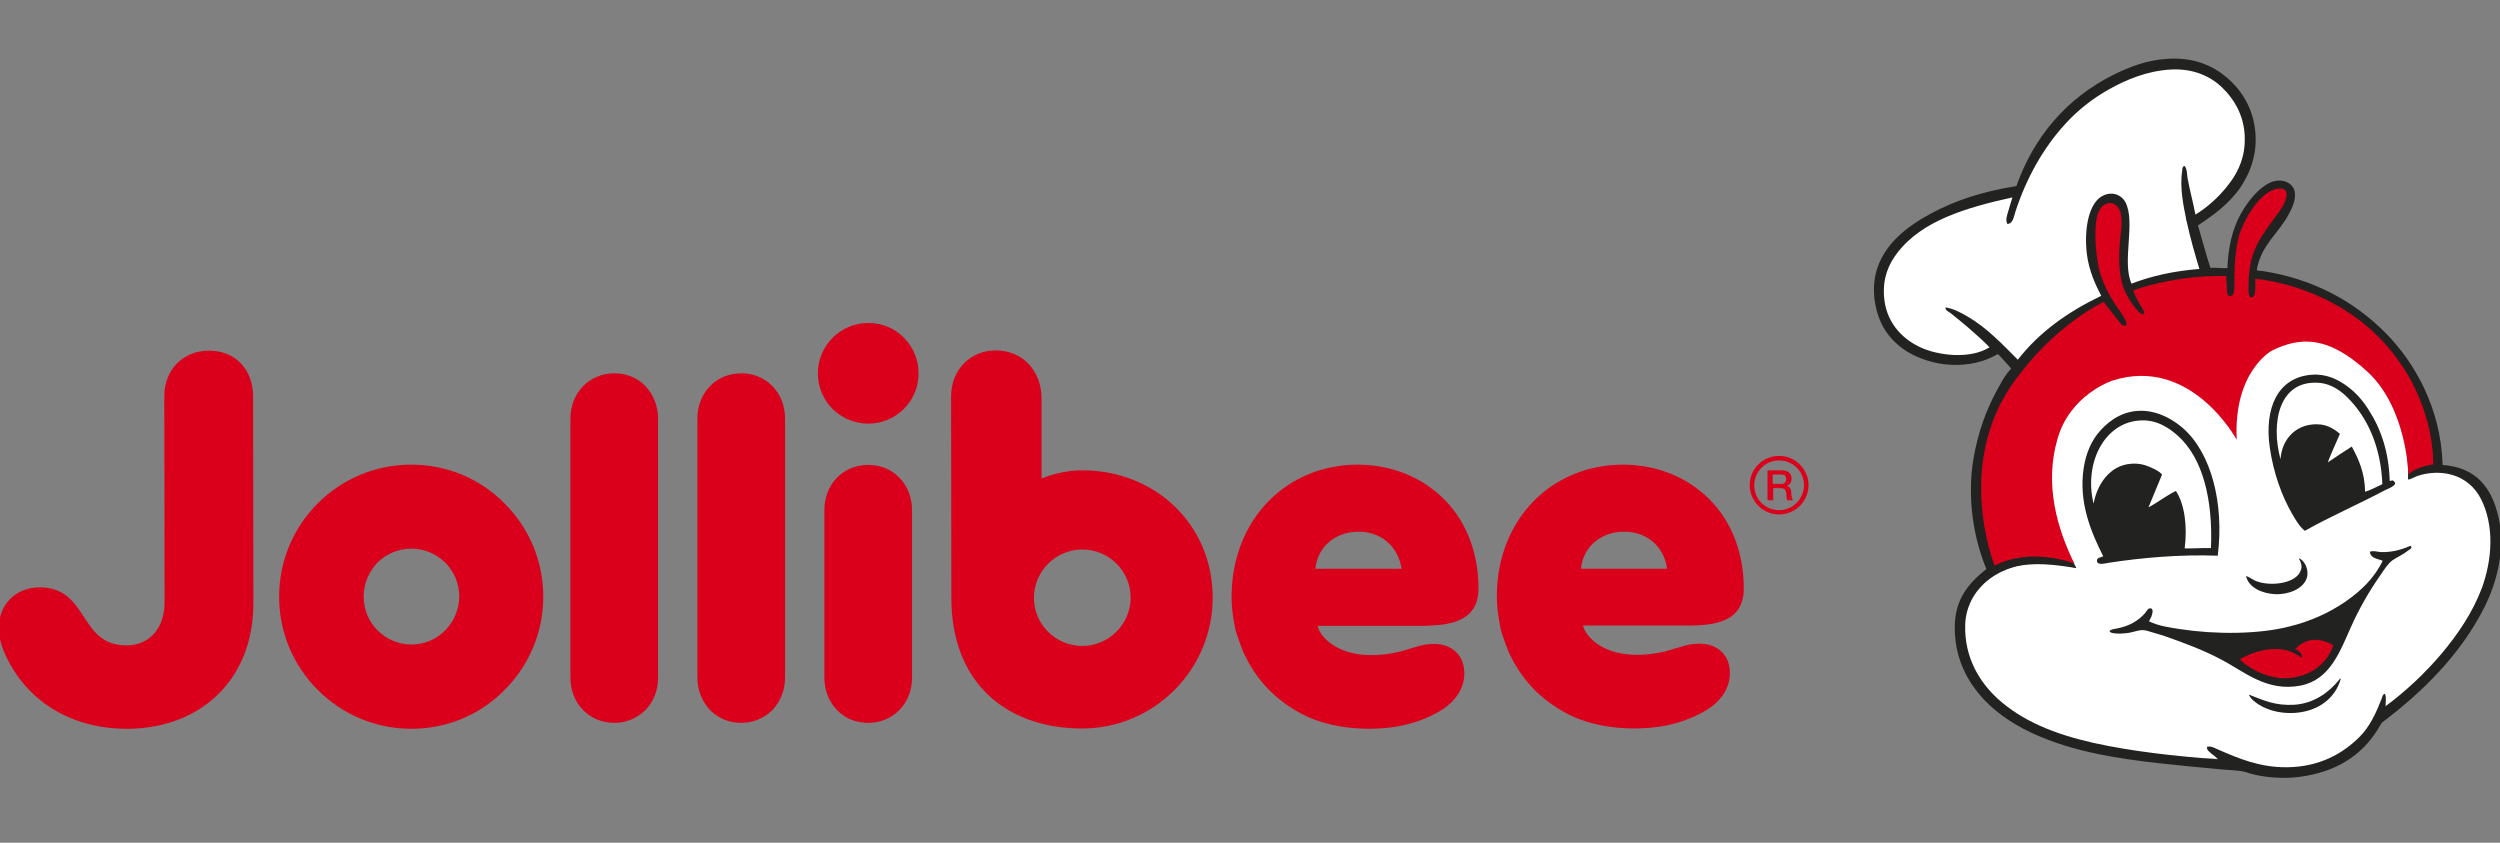
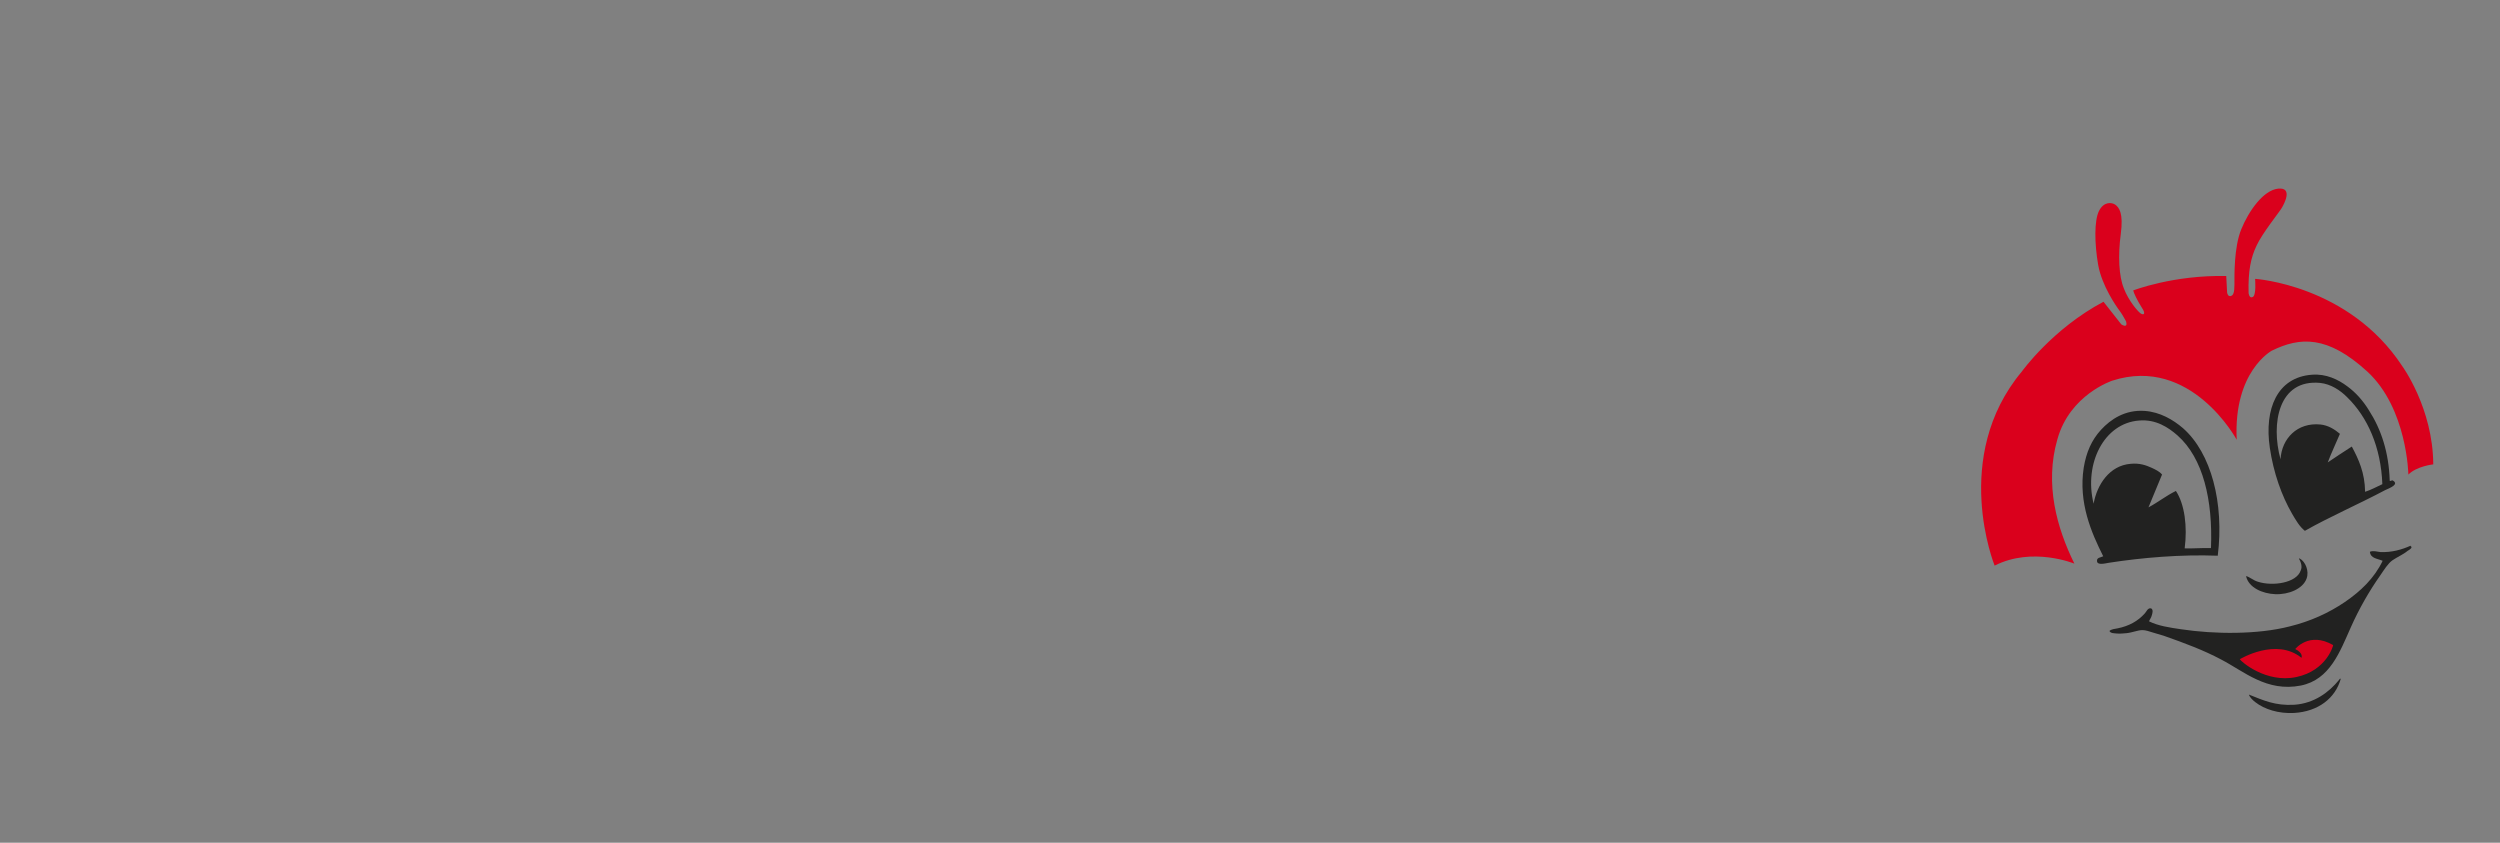
<svg xmlns="http://www.w3.org/2000/svg" fill="none" class="icon" viewBox="0 0 884 298">
  <rect x="0" y="0" width="884" height="298" fill="#808080" stroke="none" />
  <g clip-path="url(#a)">
-     <path fill="#da001c" d="M307 114.2c-9.8 0-17.8 8-17.8 17.8 0 4.8 1.9 9.3 5.2 12.6 3.4 3.3 7.8 5.2 12.6 5.2s9.3-1.9 12.6-5.2c3.4-3.4 5.2-7.8 5.2-12.6 0-4.7-1.8-9.2-5.2-12.6-3.3-3.4-7.8-5.2-12.6-5.2M217.2 132c-8.8 0-15.5 6.9-15.5 16v91.6c0 4.5 1.6 8.6 4.6 11.6 2.8 2.8 6.7 4.4 10.9 4.4s8-1.6 10.9-4.4c3-3 4.6-7.1 4.6-11.6V148c0-4.5-1.7-8.6-4.6-11.6-2.8-2.9-6.7-4.4-10.9-4.4m44.9 0c-8.9 0-15.5 6.9-15.5 16v91.6c0 4.5 1.7 8.6 4.6 11.6 2.9 2.9 6.7 4.4 10.9 4.4s8-1.6 10.9-4.4c2.9-3 4.6-7.1 4.6-11.6V148c0-4.5-1.6-8.6-4.6-11.6-2.9-2.9-6.7-4.4-10.9-4.4m44.9 32.4c-8.9 0-15.5 6.8-15.5 16v59.2c0 4.5 1.6 8.6 4.6 11.6 2.8 2.9 6.7 4.4 10.9 4.4s8.1-1.6 10.9-4.4c3-3 4.6-7.1 4.6-11.6v-59.2c0-4.5-1.6-8.6-4.6-11.6-2.8-2.9-6.7-4.4-10.9-4.4m-161.6-.1c-25.8 0-46.7 20.9-46.7 46.7 0 12.5 4.9 24.2 13.7 33s20.6 13.7 33 13.7c12.5 0 24.2-4.8 33-13.7 8.8-8.8 13.7-20.6 13.7-33 0-12.5-4.9-24.2-13.7-33-8.8-8.9-20.5-13.7-33-13.7m.1 63.6c-4.5 0-8.8-1.8-12-5s-4.9-7.4-4.9-12c0-4.5 1.8-8.7 4.9-12 3.2-3.1 7.4-4.9 12-4.9 4.5 0 8.7 1.8 11.9 4.9 3.2 3.2 5 7.5 5 12-.1 9.4-7.6 17-16.9 17m237.1-61.6c-4.9 0-10.2 1.2-14.3 2.9V141c0-10-6.8-17.1-16.2-17.1-9 0-15.8 6.9-15.8 16.3l.1 71.2c0 30.7 20.2 46.2 46.2 46.2 25.5 0 46.2-20.8 46.2-46.2.1-25.6-20-45.1-46.2-45.1m.1 62.1c-9.4 0-17.1-7.6-17.1-17s7.7-17.1 17.1-17.1 17.1 7.6 17.1 17-7.7 17.1-17.1 17.1M89.5 140.2l.1 73.1c0 27.5-19.2 44.4-44.7 44.4-21.9 0-37.8-11.9-44.2-29.1-.8-2.5-1.1-4.6-1.1-6.6 0-8.4 6.1-14.3 14.4-14.3 17.6 0 13.6 20.5 30.7 20.5 8.4 0 13.5-6.3 13.5-15.3l-.1-72.9c0-9.1 6.5-16 15.7-16 9.5-.1 15.7 6.8 15.7 16.2m433.3 67.9c0-12.1-4-23.3-12-31.4-7.9-8-18.8-12.4-30.8-12.4-25.4.1-44.1 19.6-44.5 45.8-.1 4.9.7 9.4 1.2 11.8.5 2.6 2.9 8.6 2.9 8.6 4.4 9.6 11 16.9 21.2 22.2 10.4 5.3 24.8 6.1 35.7 3.7 7-1.6 12.5-4.6 14.9-6.5 5.4-4.1 7-9.5 6.2-14-.9-5.2-5.1-8.2-10.5-8.2-1.5 0-3.4.2-4.9.6-4.2 1.1-7.9 2.9-15.4 3.3-8.9.4-13.9-2.2-16.8-4.5-2.9-2.4-3.8-4.5-4.1-5.8h38c7.2-.3 18.9-.7 18.9-13.2M480.4 188c7.6 0 13.9 4.8 15.2 13.1h-30.5c.9-8.3 7.6-13.1 15.3-13.1m136.2 20.1c0-12.1-4-23.3-12-31.4-7.9-8-18.8-12.4-30.8-12.4-25.5.1-44.2 19.6-44.5 45.8-.1 4.9.8 9.4 1.2 11.7.5 2.6 2.9 8.6 2.9 8.6 4.4 9.6 11 16.9 21.2 22.2 10.4 5.3 24.8 6.1 35.7 3.7 7-1.6 12.5-4.6 15-6.5 5.4-4.1 7-9.5 6.2-14-.9-5.2-5.1-8.2-10.5-8.2-1.5 0-3.3.2-4.9.6-4.2 1.1-7.9 2.9-15.4 3.3-8.8.4-13.9-2.2-16.8-4.5-2.9-2.4-3.9-4.5-4.1-5.8h38c7.2-.2 18.8-.6 18.8-13.1M574.3 188c7.7 0 14 4.8 15.2 13.1H559c.9-8.3 7.6-13.1 15.3-13.1m54.8-26.8c-5.7 0-10.4 4.6-10.4 10.3 0 5.8 4.7 10.4 10.4 10.4s10.4-4.6 10.4-10.4c-.1-5.7-4.7-10.3-10.4-10.3m0 19.2c-4.9 0-8.8-3.9-8.8-8.8 0-4.8 3.9-8.8 8.8-8.8s8.8 3.9 8.8 8.8c-.1 4.9-4 8.8-8.8 8.8" />
-     <path fill="#da001c" d="M625 166.3h5c1.1 0 2 .3 2.6.8q.9.75.9 2.1c0 .5-.1.9-.2 1.2s-.3.6-.5.8-.4.3-.6.4-.3.1-.4.2c.1 0 .3.1.5.2s.4.2.5.4c.2.2.3.4.4.7s.2.6.2 1c0 .6 0 1.2.2 1.7.1.5.2.9.4 1.1h-2c-.1-.2-.2-.5-.3-.7v-.8c0-.5 0-.9-.1-1.2l-.3-.9c-.2-.2-.4-.4-.6-.5-.3-.1-.6-.2-1-.2H627v4.3h-2zm1.8 4.8h3c.6 0 1-.1 1.3-.4s.5-.7.5-1.3c0-.3-.1-.6-.1-.8-.1-.2-.2-.4-.4-.5s-.4-.2-.6-.2-.4-.1-.7-.1h-3z" />
-     <path fill="#fff" fill-rule="evenodd" d="M734.1 200.8s-12.5-3-22.1-.4-18.9 12-17.7 25.1c1.3 13.2 13.1 42.3 89.9 42.8 0 0 24.2 9.4 39.9 1.3s19.5-19.9 19.5-19.9 31.9-18.7 39.1-53.5c0 0 .4-41.9-31.2-26.9 0 0 4.9-49.5-40.9-49.9l-31-21.6-6.6-20.3s23.5-8.6 21-34c-2.5-25.5-36.3-23.4-49.8-12.1 0 0-14.9 3.3-32.6 38.3 0 0-35.5 1.8-45.7 26.4s26.4 35.5 40.4 28.2l8.8 5.4s2.8 53.6 19 71.1" clip-rule="evenodd" />
-     <path fill="#222221" fill-rule="evenodd" d="M777.2 79.7c1.5 5 2.8 10.2 4.4 15 2.1-.1 3.9.2 6 .1.3-7.1 1.6-13.4 4.7-19.1 1.4-2.5 3-4.8 5-7 1.9-2 4.6-4.2 7.1-4.7 3.3-.7 6.2.9 6.9 3.3.8 3-.8 6.2-1.9 8.3-3.7 7-9.9 11-11.4 19.8.5.5 1.2.3 1.8.4 18.5 2.8 32.8 11 43.5 21.7 5.5 5.5 10.3 12.2 13.9 19.8 3.6 7.7 6.2 16.6 6.5 27.1 12.2.9 17.5 8.4 19.8 18.6 2.6 11.4-.8 23.3-5 31.7-8.4 16.7-21.9 30-36.1 40.7-.5.4-1.3 2.1-1.8 2.8-5.6 8.9-14.5 14.8-27.5 16.5-5.9.8-12.8.2-17.9-1.3-.6-.2-1-.4-1.5-.5-2.8-.6-6-.6-9-.9-14.4-1.4-29.2-2.6-42.5-5.3-17.1-3.5-33-9.9-42.5-21.4-4.8-5.9-8.5-13.4-8.5-23.4s4.9-15.7 11.2-20.7c-4.5-10.7-6.9-24.9-4.6-38.9 1.6-9.5 4.7-17.9 8.8-25.2.9-1.6 1.9-3.5 3.2-5.2.4-.6 1.3-1.4 1.3-1.5 0-.3-2-2.4-2.3-2.7-1-1.1-1.7-2-2.4-2.5-4.5 2.7-10.3 4.1-16.4 3.8-5.9-.2-11.7-2.3-15.5-4.6-3.9-2.4-7.5-6-9.5-10.6-2-4.5-3.2-10.8-1.7-17.2 2.5-10.1 11-16.5 19.3-21 8.8-4.8 18.9-8 30.4-9.8 6.2-17.6 17.9-31.1 34.2-39.3 5.7-2.8 11.9-5.3 19.2-5.7 9.4-.6 16 2.4 21 6.6 5 4.3 8.8 10.1 9.9 17.7 1.3 8.8-1.6 16.1-5.3 21.5-4 5.6-9.2 9.4-14.8 13.1m10.3-13.8c3.2-3.9 5.9-8.9 6.2-15 .6-9.2-3.6-15.8-8.1-20.1-4-3.8-10.1-6.7-18.2-6.2-8.2.5-15.4 3.5-21.5 6.9s-11.2 7.5-15.6 12.3c-7.8 8.5-13.8 19.2-17.7 31.2-.5 1.6-.8 4.1-2.8 4.2-.8-1.5 0-3.3.4-4.8.4-1.6 1-3.2 1.4-4.6-16.3 3.6-32 8.2-40.7 19.6-3 3.9-5.2 8.7-4.7 15.5.6 8.6 5.9 14.6 12.6 17.8 6.5 3.1 17.9 4.4 24.7.1-2.4-2.5-5.1-4.8-7.7-7.1-2-1.7-4.1-3.4-6.1-5-.7-.5-1.8-.9-1.8-2 2.9.4 5.5 1.9 7.8 3.2 7 4.1 12.3 9.8 17.8 15.3 7.6-9.8 17.8-17 29.5-22.6-1.9-3.6-4.4-8.9-5.1-14.9-1-8.3.5-18.4 6.1-20.7 3.4-1.4 6.3.2 7.5 2.4 3.8 7.1-1.3 21.1 2.2 28.9 7-2.7 15-4.5 24-5.2-1.6-5.3-3.3-11.2-4.6-17.3-1-4.8-2.4-11.5-1.5-17.2.1-.6-.1-1.8.9-1.9.9 1.2.8 2.8 1 4.2.8 4.4 2 8.7 2.8 13 4.2-2.6 8-6 11.2-10m-18.5 69c-4.9-2.3-11.2-3.5-17.3-2.5-5.8.9-10.3 3.3-14.3 6.4-7.9 6.2-12.3 15.7-12.8 28.6-.2 6.6 1.1 13.5 2.7 18.8.8 2.7 1.6 5.2 2.7 7.6 1.1 2.5 3.2 4.7 4.2 7.1-7.5-1.3-15.5-2.2-22.1-.4-6.3 1.8-11.4 5.5-14.4 10.6-1.6 2.8-2.7 6.1-2.8 9.7-.4 11.9 5.3 20.5 11.3 26.1 8.7 8 20.3 12.7 34.1 15.8 13.6 3 28.8 4.7 44 5.8-.4-.6-1.4-1.2-2.2-1.9s-1.9-1.4-1.7-2.5c1.5-.5 3 .6 4.3 1.1 6.9 3 14.4 6.2 24 6.1 11.5-.1 19.8-4.9 25.6-10.7 3.6-3.6 5.8-8.3 7.8-13.4.2-.6.4-1.6 1.1-1.9.8.8.2 3.6.4 4.6 0-.1.1-.1.1-.3 7-5.2 13.6-11.4 19.5-18.3 5.7-6.8 11-14.4 14.4-23.4 1.7-4.7 2.9-10.1 3-15.8.1-5.8-1.1-11.3-3.3-15.6-2.1-4.2-5.7-7.3-10.3-8.6-4.1-1.2-8.7-.8-12.2.4-1.2.4-2.1 1.1-3.3 1.3.5-20.6-7.4-34.7-19.4-43.7-4-3-9.9-5.6-16.4-5.6-7.4 0-13.6 2.9-17.5 7.5" clip-rule="evenodd" />
    <path fill="#222221" fill-rule="evenodd" d="M845 169.9c0 .5.7-.2 1.1 0 2.4 1.4-1.2 2.7-2.7 3.4-9.2 4.9-19.8 9.5-28.4 14.4-1.9-1.5-3.2-3.8-4.5-6-3.7-6.4-6.6-14.5-7.9-23.4-2-13.7 2.6-24.9 14.9-25.8 5-.4 9.3 1.7 12.5 4.1 3 2.2 5.5 5 7.6 8.4 4.4 6.8 7.1 15 7.4 24.9m-21.9-6.4c2.8-1.9 5.7-3.8 8.5-5.6 2.4 4.5 4.6 9.2 4.7 16 2.2-.7 4.1-1.8 6.1-2.7-.5-13.1-5.2-23.7-12.5-30.8-2.4-2.4-5.7-4.6-9.5-5-14.7-1.4-17.5 14.3-14 27 .4-7.3 5.9-13.1 14.1-12.3 2.8.3 5 1.7 6.9 3.3-1.4 3.3-3.1 6.9-4.3 10.1m-38.9 33c-13.1-.5-26.9.7-38.5 2.5-1.3.2-4.1 1-4.2-.6-.1-1.3 1.2-1.2 2.2-1.7-4.2-8.4-8.8-18.9-6.9-31.3.9-5.5 2.8-9.8 6.1-13.4 3.4-3.7 8.5-7.2 15.5-6.7 5.4.4 10 3.1 13.5 6.1 10 8.8 14.6 26.5 12.3 45.1M770 154c-3.3-2.9-7.7-5.8-13.6-5.3-12.4.9-19.6 15.2-16.1 29.4 1.2-6.7 5.6-13.5 13.1-14.1 3.2-.3 5.4.5 7.4 1.4 1.3.6 2.8 1.3 3.7 2.4-1.6 3.9-3.2 7.7-4.8 11.6 3.4-1.8 6.2-4.1 9.7-5.8 3.1 4.7 4.1 12.6 3.1 20.3 3.2.1 6-.2 9.3-.1.7-17-2.8-31.8-11.8-39.8m42.9 43.5h.3c2 1.1 3.4 4.4 2.4 7.1-1.3 3.6-6.3 5.7-11.1 5.5-4.5-.2-9.4-2.3-10.3-6.4 1.3.3 2.5 1.5 4.2 2 5.3 1.7 13.6.4 15.1-3.9.7-1.5.1-3-.6-4.3m14.8 42.5c-1.9 6.9-8 11.6-16.5 12.1-5.5.3-10.5-1.3-13.7-3.8-.9-.7-1.9-1.6-2.3-2.7 5.1 2 9.2 4 16.1 3.6 7.1-.5 12.3-4.5 15.8-8.8.1-.1.2-.4.4-.4z" clip-rule="evenodd" />
    <path fill="#DA001C" fill-rule="evenodd" d="M827.5 220.9s-2.5 14.4-6.8 17c-4.2 2.5-15.7 6.6-30.3-3.9 0 0 1.5-7.2 37.1-13.1" clip-rule="evenodd" />
    <path fill="#222221" fill-rule="evenodd" d="M852.4 193.1c0-.1 0-.2-.1-.1-2.9 1.3-6.6 2.4-10.6 2.2-1.2-.1-2.4-.6-3.7-.1.2 2.4 2.7 2.4 4.5 3.2-2.9 6.1-7.8 10.8-13.4 14.6s-12.1 6.8-19.5 8.6c-11.2 2.9-26.5 2.8-38.4 1-4.1-.6-8.1-1.2-11.3-2.8.2-.6.8-1.3 1-2.2.2-.7.6-1.9-.3-2.4-1.2-.2-1.6 1.2-2.2 1.8-2.4 2.7-5.6 4.5-9.7 5.3-.9.2-2 .2-2.8.9.4.9 1.7.8 2.5.9 1.1.1 2.4 0 3.4-.1 2.2-.2 4.1-1.1 5.8-1.1 1.1 0 2.5.5 3.8.9s2.6.8 3.7 1.1c7.4 2.6 14.1 5.1 20.3 8.4 8.1 4.2 16.1 11.6 28.2 9.2 10.3-2.1 13.8-12 17.7-20.7 2.8-6.3 6.5-12.8 10.4-18.3 1.3-1.9 2.7-4.2 4.3-5.3s3.9-2.1 5.3-3.3c.7-.4 2-1.2 1.1-1.7M812 239.4c-10.8 2.3-19.7-5.6-20-6.3 0 0 12.8-7.8 21.8-.5 0 0 .8-1.6-2.2-3.1 0 0 4.9-6.3 13.4-1.4.1 0-2.2 9-13 11.3" clip-rule="evenodd" />
    <path fill="#DA001C" fill-rule="evenodd" d="M733.5 199.3s-14.8-6.1-28.2.7c0 0-15.6-38.4 9.6-68.6 0 0 10.9-15.2 28.9-24.7l6.3 8s2.4 1.6 1.7-1c0 0-1.3-2.5-2.3-3.8s-6.3-8.8-7.6-16.3-1.4-15.6.3-19 4.5-3.1 5.8-2.2c1.3 1 2.9 2.9 1.9 10.4s-.7 14.8 1.1 19.2c1.7 4.4 4.9 8.1 5.9 8.8s2.1.4.4-2.1c-1.6-2.5-2.8-5.1-3-6 0 0 14.1-5.5 32.9-5.1l.3 5.8s.2 1.5 1.2 1.3 1.4-1.2 1.4-4.2-.2-13 2.4-19.4 7.8-13.9 13.1-14.4 2 5.5 1.3 6.7c-.6 1.2-7.1 9.2-9 13.5-2 4.2-3 8.8-2.8 16.7 0 0 .2 2.1 1.5 1.4s.8-6.4.8-6.4 33.1 2.1 52 30.8c0 0 10.9 14.9 11 34.8 0 0-5.8.6-8.8 3.6 0 0-.4-23.4-14.5-36.4-14.1-12.9-23.8-12.3-33.8-7.4 0 0-13.6 7.3-12.4 31.5 0 0-16.1-29.9-44-20.9 0 0-15 4.9-19.4 20.7-4.6 15.9-.2 31.4 6 44" clip-rule="evenodd" />
  </g>
  <defs>
    <clipPath id="a">
      <path fill="#fff" d="M0 0h884v298H0z" />
    </clipPath>
  </defs>
</svg>